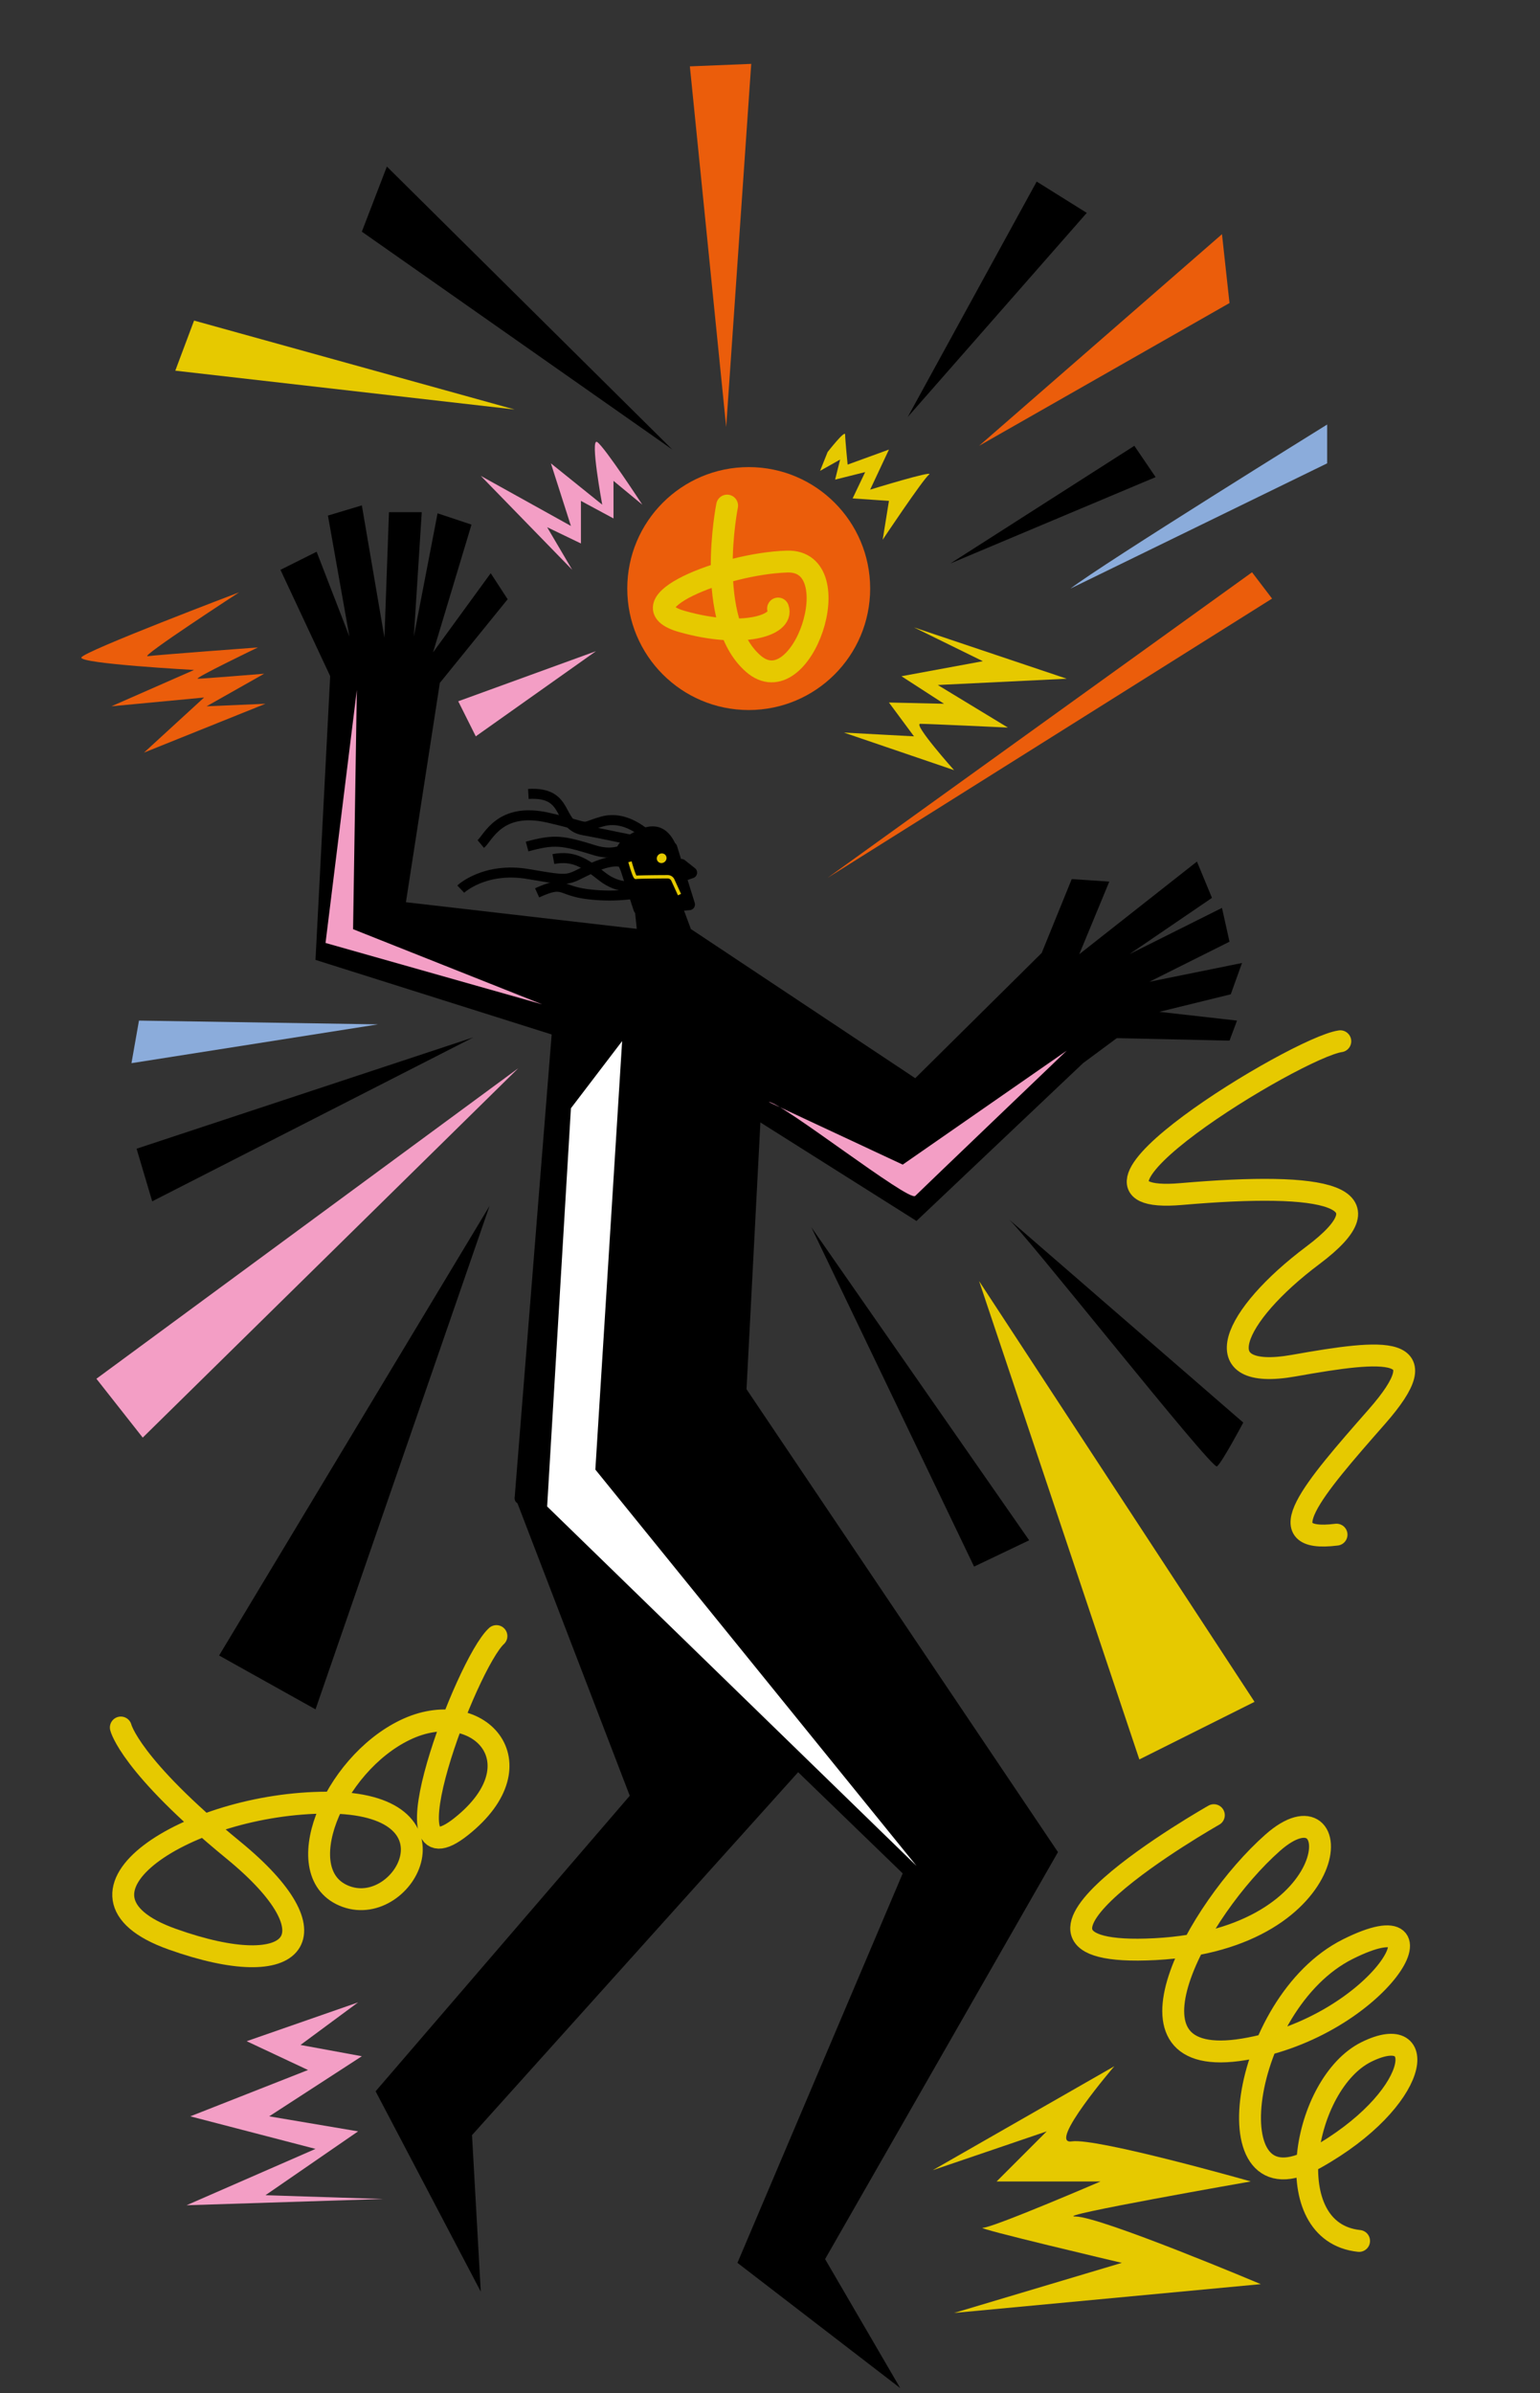
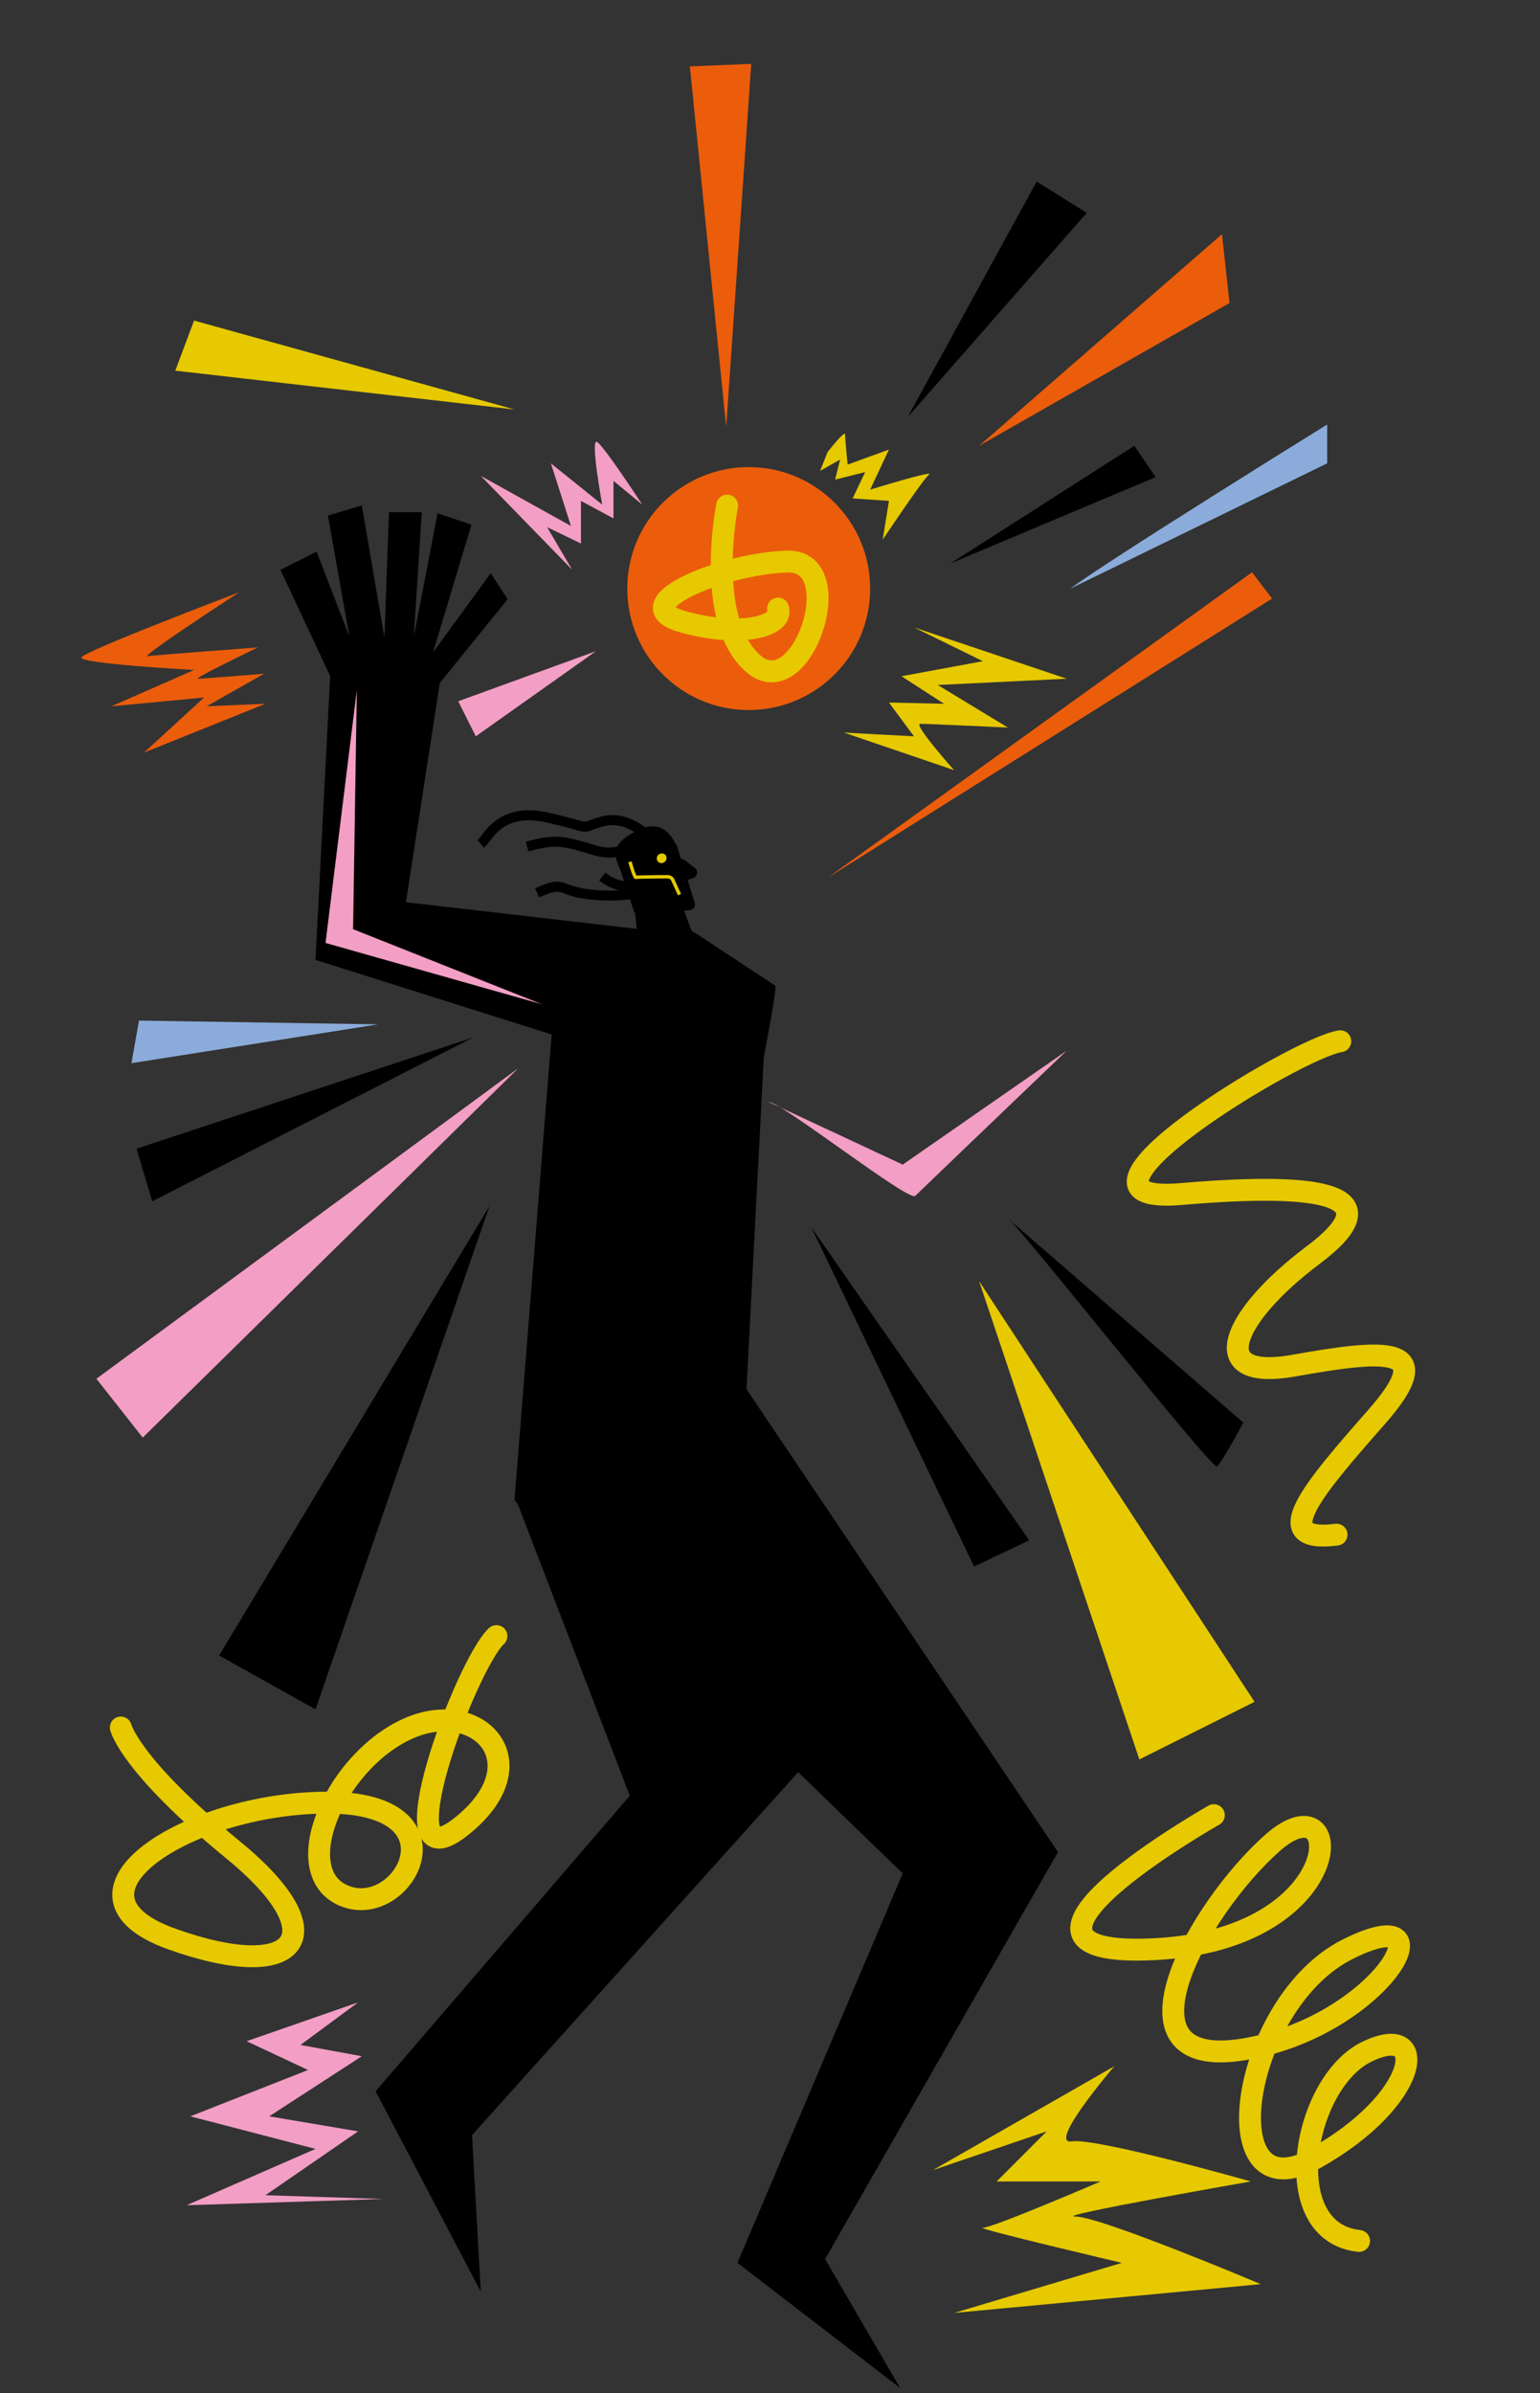
<svg xmlns="http://www.w3.org/2000/svg" id="Capa_1" data-name="Capa 1" viewBox="0 0 1230 1911">
  <rect x="0" y="0" width="1230" height="1911" fill="#333333" stroke="none" />
  <title>Mesa de trabajo 32</title>
  <path d="M619,787l-63.68-42a4.51,4.51,0,0,1-3.42-2.88l-5.54-14.9,4.6-.42a4.52,4.52,0,0,0,3.91-5.84l-5.68-18.28,4.54-1.56a4.53,4.53,0,0,0,1.36-7.81l-8-6.35a4.46,4.46,0,0,0-3.14-1l-3.25-10.47a4.4,4.4,0,0,0-1.56-2.24c-4.12-8.78-12.91-18.76-30.56-9.88-21.69,10.9-18.31,19.85-12.79,32.05l10.39,31.87a4.51,4.51,0,0,0,1.07,1.74l1.28,12.06a4.5,4.5,0,0,1-2.73,4.64l-58.31,24.71a4.5,4.5,0,0,0-2.74,3.8l-33.7,421.89a4.52,4.52,0,0,0,6.51,4.41l176.18-87.36a4.53,4.53,0,0,0,2.5-3.8L610,845C610.13,842.73,621.24,787.41,619,787Z" />
  <ellipse cx="528.49" cy="685.28" rx="3.97" ry="3.78" transform="translate(-309.02 467.35) rotate(-37.77)" fill="#e6ca00" />
  <path d="M542.7,714.39l-5.28-11.6a4.53,4.53,0,0,0-4.14-2.65c-7.06,0-24.54.17-25.43.48-1.12.39-4.7-12.46-4.7-12.46" fill="none" stroke="#e6ca00" stroke-miterlimit="10" stroke-width="2.71" />
  <polygon points="512 742.14 324.21 720.47 351.3 545.33 405.47 478.52 391.93 457.75 345.88 520.95 376.58 418.93 349.49 409.9 330.53 508.31 336.85 409 310.67 409 307.06 509.21 289 403.58 261.92 411.71 279.07 508.31 252.89 440.6 224 455.04 263.72 539.91 251.99 766.52 492.14 842.35 512 742.14" />
-   <polygon points="552 742 731 861 832 761 856 702 886 704 862 762 956 688 968 717 902 762 976 725 982 752 918 784 992 769 983 794 926 808 988 815 982 831 892 829 865 849 732 975 507 833 552 742" />
  <circle cx="598" cy="470" r="97" fill="#eb5d0b" />
  <polygon points="411 1196 721 1496 589 1807 719 1907 659 1804 845 1479 596 1109 411 1196" />
  <polygon points="411.63 1196.09 503 1434 300 1670 384 1830 377 1705 670 1379 574.17 1136.21 411.63 1196.09" />
-   <polygon points="437 1203 732 1490 475.51 1173.54 496.9 831.36 456 885 437 1203" fill="#fff" />
  <polygon points="285 551 282 742 433 802 260 753 285 551" fill="#f39ec5" />
  <path d="M512,666s-11,21-37,13-32-9-54-3" fill="none" stroke="#000" stroke-miterlimit="10" stroke-width="8" />
-   <path d="M496.4,688.6S490,685,471,694s-14,10-49,4-54,12-54,12" fill="none" stroke="#000" stroke-miterlimit="10" stroke-width="8" />
  <path d="M511,713a139,139,0,0,1-42,1c-23-3-18-11-40-1" fill="none" stroke="#000" stroke-miterlimit="10" stroke-width="8" />
  <path d="M520,670s-18-20-39-14-4,6-43-3-48,16-54,21" fill="none" stroke="#000" stroke-miterlimit="10" stroke-width="8" />
-   <path d="M507.53,707.14S495,711,481,700s-23-17-39-14" fill="none" stroke="#000" stroke-miterlimit="10" stroke-width="8" />
-   <path d="M509.94,671.5C504,671,488,667,466,663s-10-31-44-29" fill="none" stroke="#000" stroke-miterlimit="10" stroke-width="8" />
+   <path d="M507.53,707.14S495,711,481,700" fill="none" stroke="#000" stroke-miterlimit="10" stroke-width="8" />
  <path d="M614,880c10,0,112,80,117,75S852,839,852,839L721,930Z" fill="#f39ec5" />
  <path d="M457,455l-73-75,72,40-16-50,41,33s-10-54-4-50,36,50,36,50l-23-19v30l-26-14v34l-27-13Z" fill="#f39ec5" />
  <path d="M674,585l88,30s-33-37-27-37,70,3,70,3l-56-34,103-5L730,501l55,27-65,12,34,22-44-1,20,27Z" fill="#e6c900" />
  <path d="M212,562l-97,39,48-44-74,7,66-29s-92-5-90-10,126-52,126-52-80,52-73,51,88-7,88-7-52,25-48,25,53-4,53-4l-46,26Z" fill="#eb5d0b" />
  <path d="M661,361s14-18,14-14,2,24,2,24l7.22-2.62L710,359l-15,32s52-16,47-12-37,52-37,52l5-31-29-2,10-21-24,6,4-16-16,9Z" fill="#e6c900" />
  <polygon points="414 853 77 1101 114 1148 414 853" fill="#f39ec5" />
  <polygon points="378.1 828.37 109.09 917.3 121.56 959.32 378.1 828.37" />
  <polygon points="648 980 778 1251 822 1230 648 980" />
  <path d="M805,973c10,7,163,201,167,198s21-35,21-35Z" />
  <polygon points="661 701 1000 457 1016 478 661 701" fill="#eb5d0b" />
  <polygon points="759 450 906 356 923 381 759 450" />
  <polygon points="476 520 366 560 380 588 476 520" fill="#f39ec5" />
  <polygon points="391 963 175 1322 252 1365 391 963" />
  <polygon points="286 1599 197 1630 246 1653 152 1690 252 1716 149 1761 306 1756 212 1753 286 1702 215 1690 289 1642 240 1633 286 1599" fill="#f39ec5" />
  <path d="M745,1733l145-83s-54,63-34,60,143,32,143,32-160,28-140,28,148,54,148,54l-245,23,134-40s-119-28-111-28,94-37,94-37H796l40-40Z" fill="#e6c900" />
  <polygon points="782 1023 1002 1359 910 1405 782 1023" fill="#e6c900" />
  <polygon points="600 51 580 341 551 53 600 51" fill="#eb5d0b" />
-   <polygon points="309 133 537 359 289 185 309 133" />
  <polygon points="828 145 725 333 868 170 828 145" />
  <polygon points="782 356 976 187 982 242 782 356" fill="#eb5d0b" />
  <polygon points="155 256 411 327 140 296 155 256" fill="#e6c900" />
  <path d="M580.75,403.75s-18.36,91.78,20.75,126.1,78.21-83,27.13-81.41-131.69,34.32-83.8,47.89,81.41,3.19,76.62-10.38" fill="none" stroke="#e6c900" stroke-linecap="round" stroke-linejoin="round" stroke-width="17.48" />
  <path d="M969.5,1449.5s-203,115-47,107,154-138,94-85-132,183-23,165,169-123,83-80-110,214-26,167,92-110,41-85-72,144-6,151" fill="none" stroke="#e6c900" stroke-linecap="round" stroke-linejoin="round" stroke-width="17.48" />
  <path d="M396.5,1306.5c-24,22-92,203-28,152s13-105-45-77-94,116-47,133,96-75-15-75-225,73-124,109,132-3,49-71-90-98-90-98" fill="none" stroke="#e6c900" stroke-linecap="round" stroke-linejoin="round" stroke-width="17.48" />
  <path d="M1070.5,831.5c-35,5-243,132-127,122s169,1,105,49-88,101-15,88,117-17,66,41-88,101-32,94" fill="none" stroke="#e6c900" stroke-linecap="round" stroke-linejoin="round" stroke-width="17.48" />
  <polygon points="105 849 302 818 111 815 105 849" fill="#8bacdb" />
  <path d="M855,470c26-20,205-131,205-131v31Z" fill="#8bacdb" />
</svg>